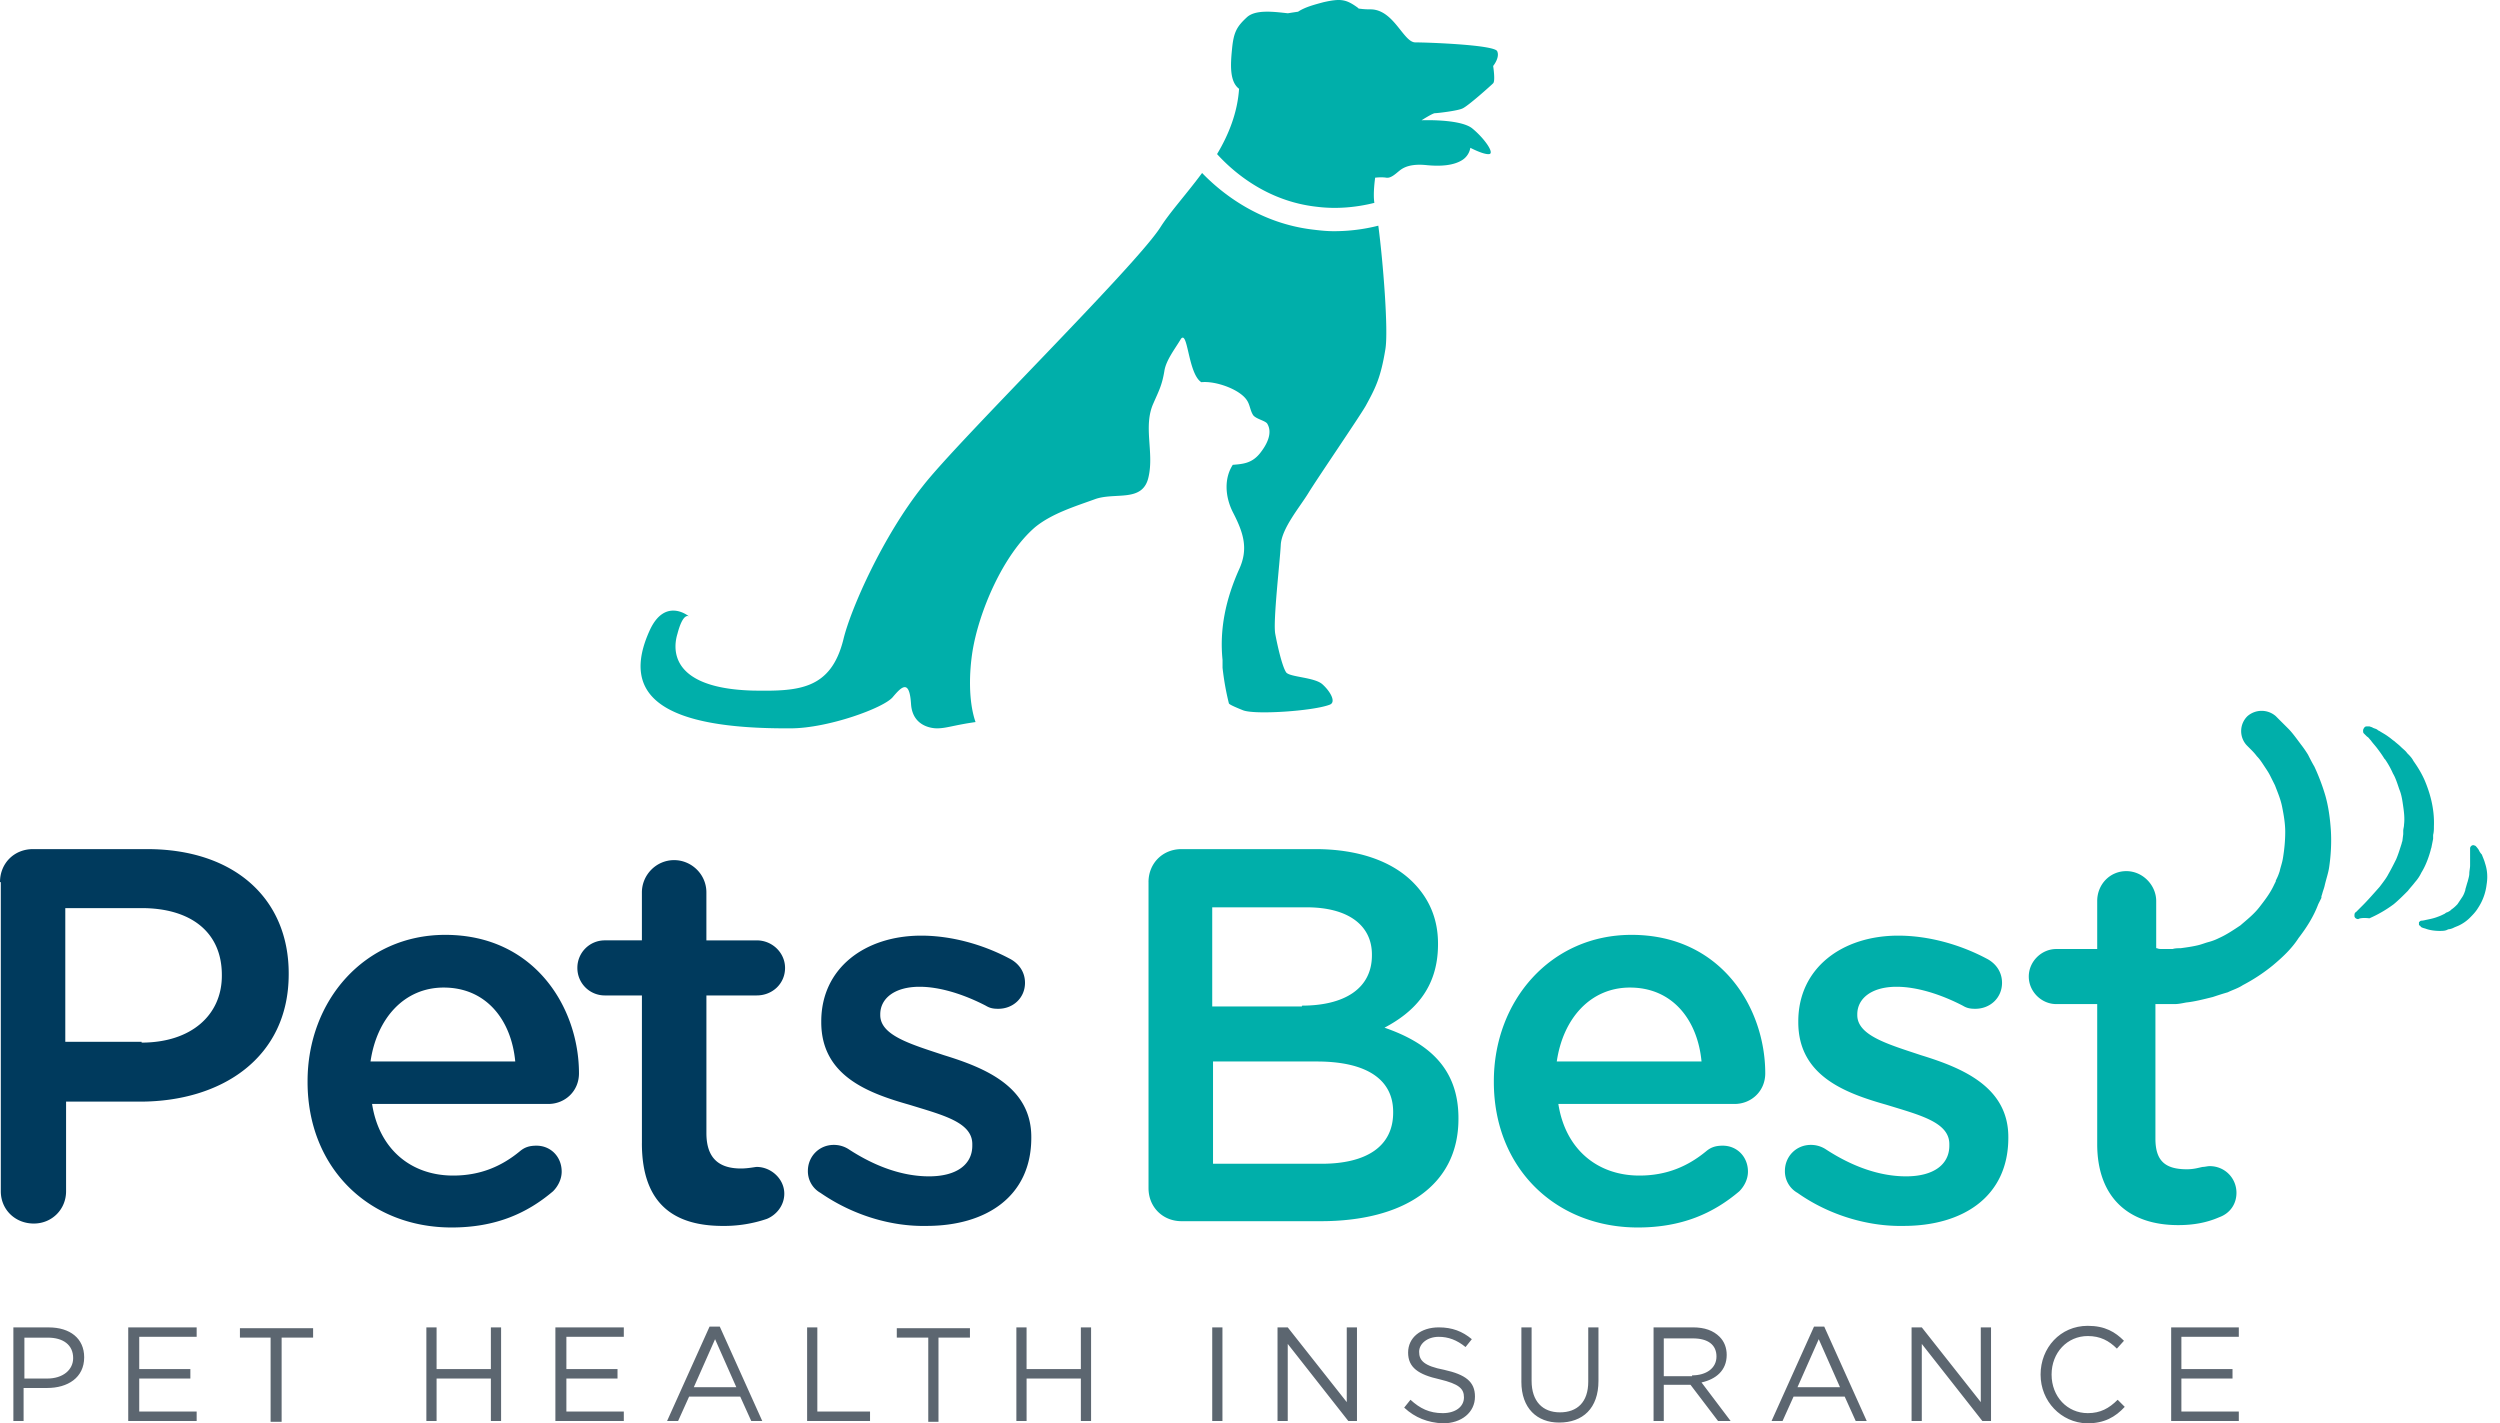
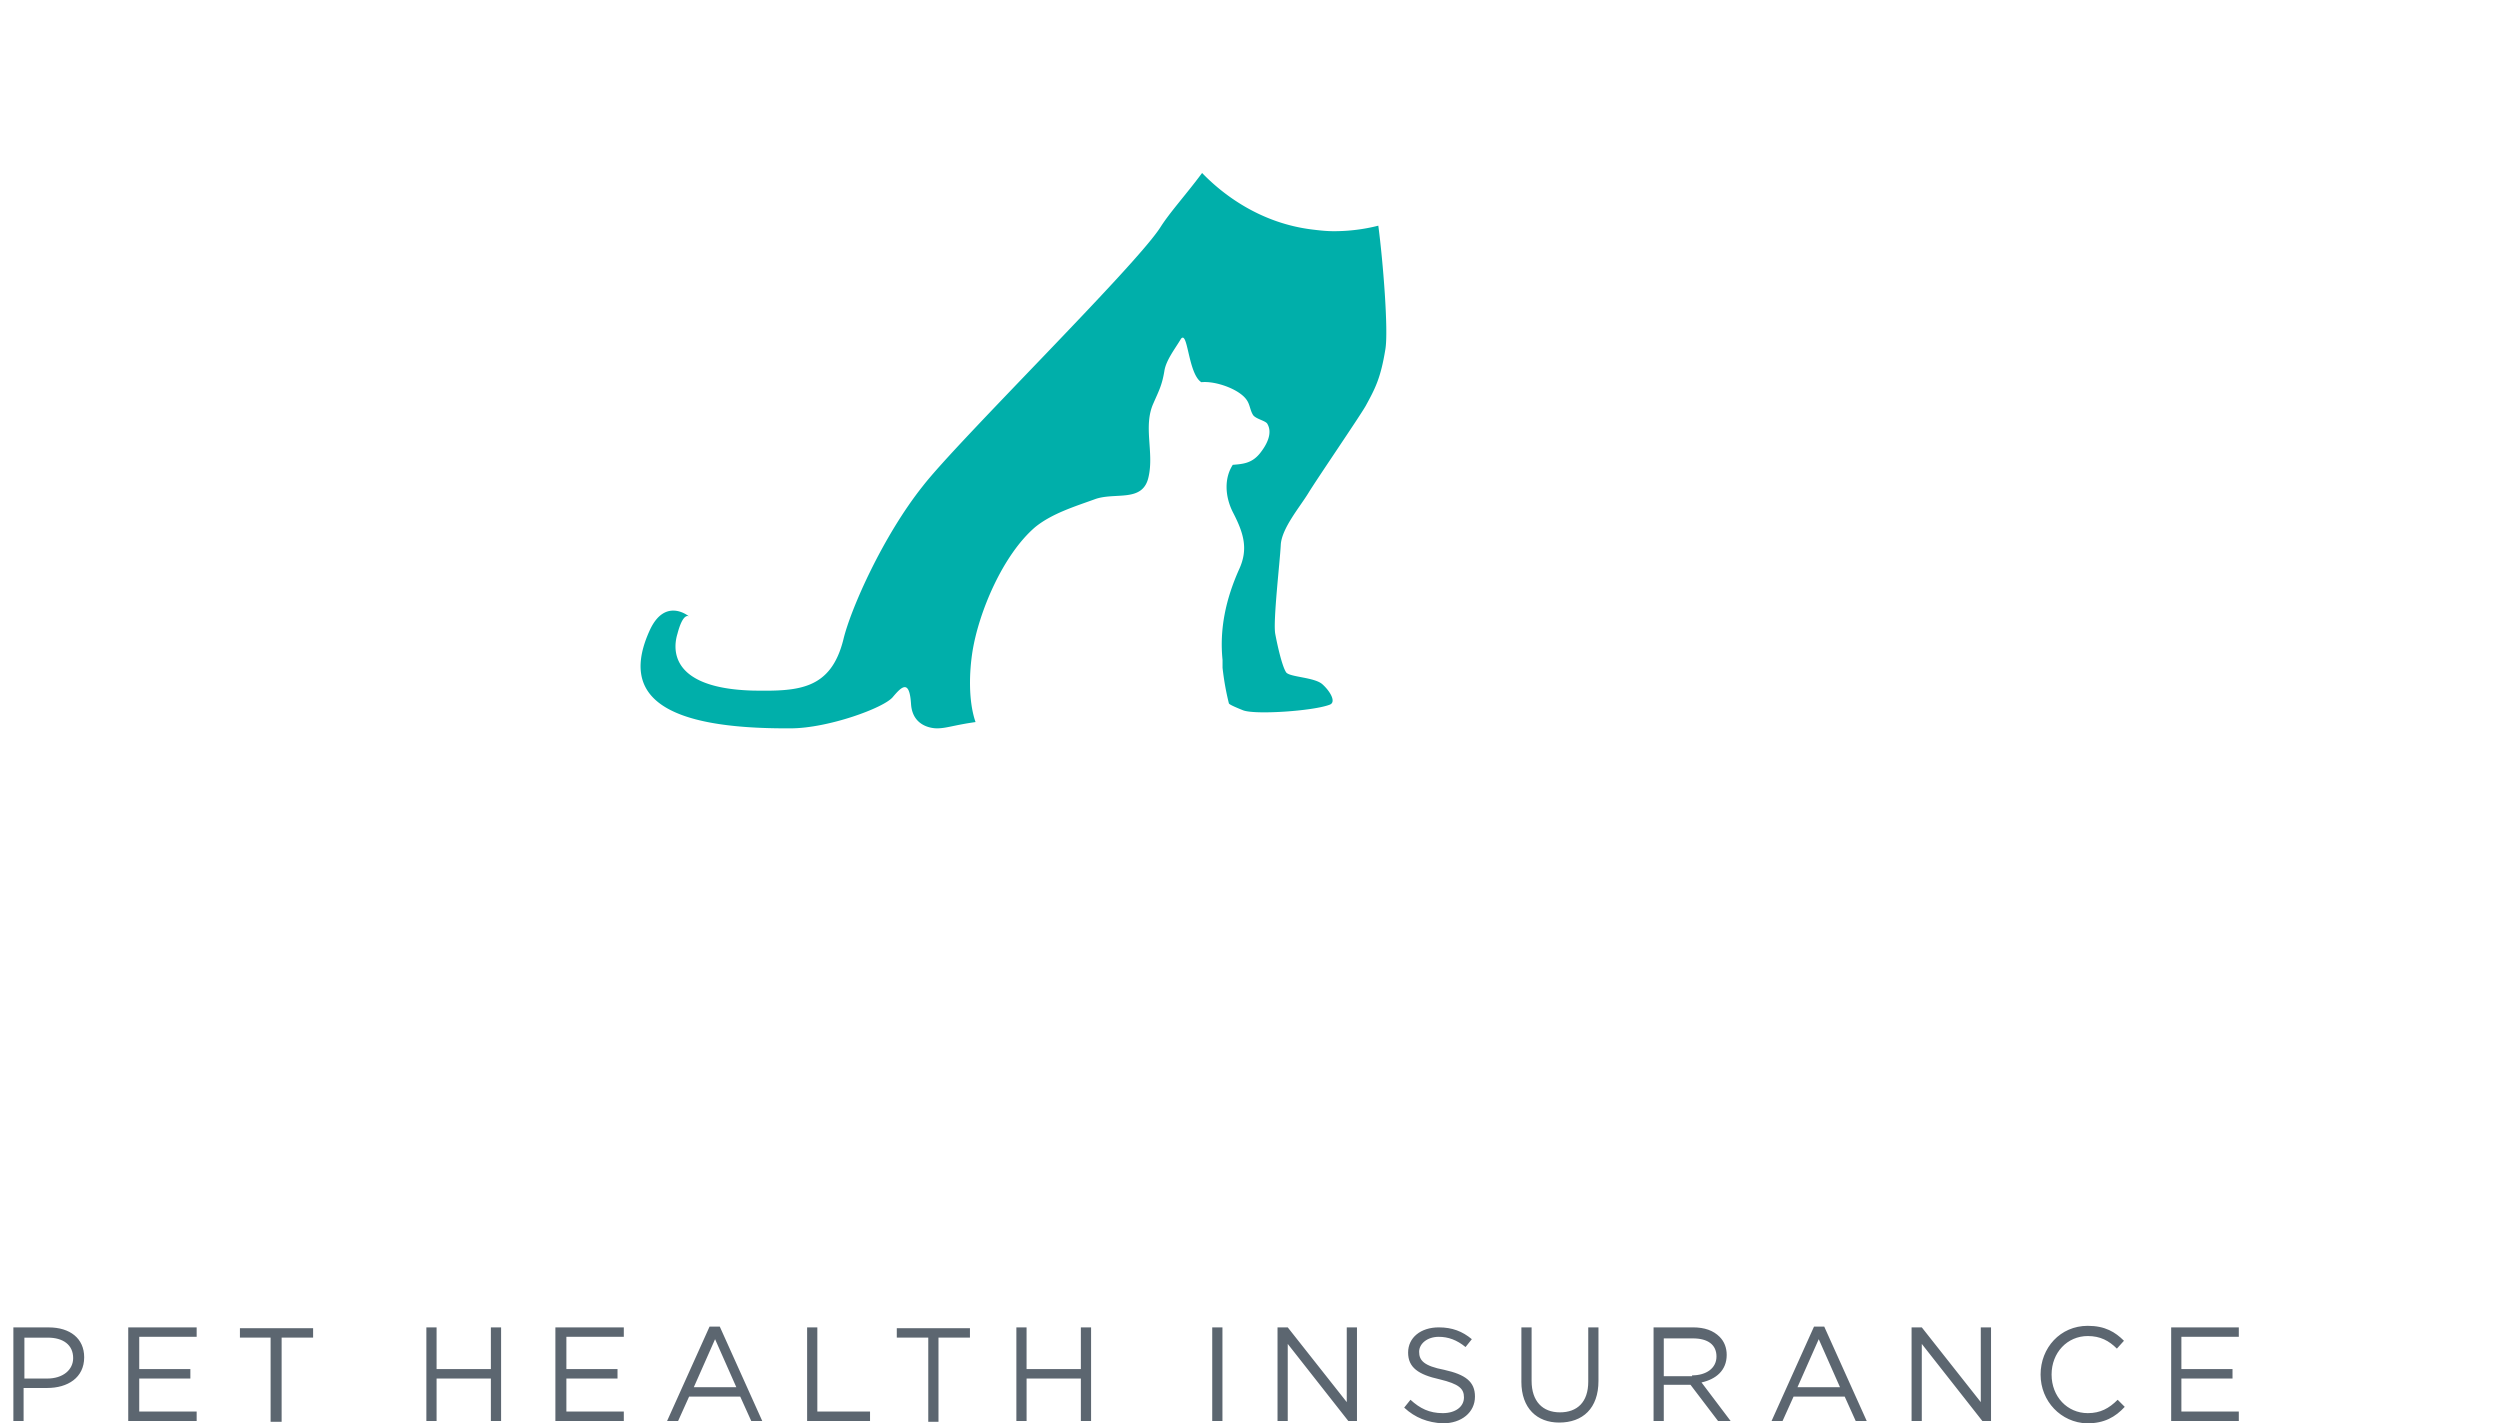
<svg xmlns="http://www.w3.org/2000/svg" viewBox="0 0 137 78">
-   <path d="M0 48.341c0-1.034.776-1.81 1.81-1.81h6.251c4.785 0 7.76 2.716 7.76 6.81v.044c0 4.57-3.664 6.984-8.148 6.984H3.621v4.914c0 .992-.776 1.767-1.767 1.767-1.035 0-1.81-.775-1.81-1.767V48.341H0zm7.76 8.794c2.715 0 4.397-1.508 4.397-3.664v-.043c0-2.37-1.725-3.664-4.397-3.664H3.578v7.328H7.76v.044zM24.744 67.266c-4.483 0-7.889-3.233-7.889-7.975v-.043c0-4.397 3.104-8.018 7.544-8.018 4.915 0 7.329 4.009 7.329 7.587 0 .991-.776 1.68-1.681 1.68H20.39c.388 2.501 2.156 3.924 4.44 3.924 1.51 0 2.673-.518 3.665-1.337.258-.215.517-.301.905-.301.776 0 1.38.603 1.38 1.422 0 .431-.216.82-.475 1.078-1.422 1.207-3.146 1.983-5.56 1.983zm3.492-9.096c-.215-2.285-1.595-4.052-3.923-4.052-2.155 0-3.664 1.681-4.009 4.052h7.932zM35.177 62.653V54.55H33.15a1.5 1.5 0 01-1.51-1.509 1.5 1.5 0 011.51-1.509h2.026v-2.63c0-.948.776-1.767 1.767-1.767.948 0 1.767.776 1.767 1.768v2.63h2.76c.862 0 1.551.69 1.551 1.508 0 .862-.69 1.509-1.552 1.509h-2.758v7.544c0 1.38.69 1.94 1.896 1.94.388 0 .776-.086.862-.086.776 0 1.51.646 1.51 1.465 0 .647-.432 1.164-.95 1.38a7.27 7.27 0 01-2.413.388c-2.587 0-4.44-1.121-4.44-4.527zM44.962 65.37a1.36 1.36 0 01-.69-1.208c0-.776.604-1.422 1.423-1.422.302 0 .56.086.776.215 1.509.992 3.018 1.509 4.44 1.509 1.509 0 2.371-.647 2.371-1.681v-.087c0-1.207-1.638-1.594-3.448-2.155-2.285-.647-4.829-1.595-4.829-4.526v-.044c0-2.93 2.414-4.698 5.475-4.698 1.638 0 3.363.474 4.828 1.25.517.258.862.733.862 1.336 0 .82-.646 1.423-1.465 1.423-.302 0-.474-.043-.69-.173-1.25-.646-2.543-1.034-3.621-1.034-1.38 0-2.156.646-2.156 1.509v.043c0 1.12 1.682 1.595 3.492 2.198 2.242.69 4.785 1.724 4.785 4.483v.044c0 3.233-2.5 4.828-5.733 4.828-1.897.043-4.01-.56-5.82-1.81z" fill="#003A5D" />
-   <path d="M62.938 48.341c0-1.034.776-1.81 1.811-1.81h7.329c2.327 0 4.181.646 5.345 1.81.905.906 1.38 2.026 1.38 3.363v.043c0 2.457-1.38 3.75-2.932 4.57 2.371.819 4.052 2.198 4.052 4.957v.043c0 3.664-3.017 5.604-7.544 5.604h-7.63c-1.034 0-1.81-.776-1.81-1.81V48.34zm8.407 6.768c2.284 0 3.836-.905 3.836-2.759v-.043c0-1.595-1.293-2.586-3.578-2.586H66.43v5.432h4.915v-.044zm1.077 8.665c2.458 0 3.923-.948 3.923-2.802v-.043c0-1.724-1.38-2.759-4.181-2.759h-5.69v5.604h5.948zM89.752 67.266c-4.483 0-7.889-3.233-7.889-7.975v-.043c0-4.397 3.104-8.018 7.544-8.018 4.915 0 7.329 4.009 7.329 7.587 0 .991-.776 1.68-1.682 1.68h-9.656c.388 2.501 2.156 3.924 4.44 3.924 1.51 0 2.673-.518 3.665-1.337.258-.215.517-.301.905-.301.776 0 1.38.603 1.38 1.422 0 .431-.216.82-.475 1.078-1.422 1.207-3.147 1.983-5.56 1.983zm3.492-9.096c-.216-2.285-1.595-4.052-3.923-4.052-2.155 0-3.664 1.681-4.01 4.052h7.933zM98.503 65.37a1.36 1.36 0 01-.69-1.208c0-.776.604-1.422 1.423-1.422.302 0 .56.086.776.215 1.509.992 3.017 1.509 4.44 1.509 1.509 0 2.371-.647 2.371-1.681v-.087c0-1.207-1.638-1.594-3.449-2.155-2.284-.647-4.828-1.595-4.828-4.526v-.044c0-2.93 2.414-4.698 5.475-4.698 1.638 0 3.362.474 4.828 1.25.517.258.862.733.862 1.336 0 .82-.646 1.423-1.465 1.423-.302 0-.475-.043-.69-.173-1.25-.646-2.544-1.034-3.621-1.034-1.38 0-2.156.646-2.156 1.509v.043c0 1.12 1.682 1.595 3.492 2.198 2.242.69 4.785 1.724 4.785 4.483v.044c0 3.233-2.5 4.828-5.733 4.828-1.897.043-4.053-.56-5.82-1.81zM129.239 50.367c-.129 0-.215-.086-.215-.172s0-.172.086-.215l.388-.388c.259-.26.561-.604.905-.992l.13-.172c.129-.173.258-.345.345-.518.172-.301.301-.56.431-.819.129-.302.215-.603.301-.862 0-.043.044-.13.044-.172l.043-.345v-.173c0-.129.043-.215.043-.345.043-.345 0-.69-.043-.991-.043-.302-.087-.647-.216-.949-.129-.387-.215-.646-.345-.862a4.753 4.753 0 00-.431-.776l-.043-.043c-.129-.215-.259-.388-.388-.56-.129-.172-.259-.302-.345-.431-.086-.086-.129-.173-.215-.216l-.173-.172c-.043-.043-.043-.086-.043-.173 0-.043.043-.129.086-.172.043-.043.087-.043.173-.043h.086l.129.043c.043 0 .043.043.087.043.086.043.172.043.258.13l.086.043c.13.086.302.172.475.301.129.087.215.173.344.259.087.086.216.172.345.302.13.129.259.215.345.345.13.129.259.258.345.43.216.302.431.647.604 1.035.258.604.56 1.509.517 2.544 0 .172 0 .301-.043.474v.215l-.086.431c0 .044-.044.13-.044.173-.129.474-.301.905-.517 1.25a2.138 2.138 0 01-.345.517c-.129.173-.258.302-.388.474-.258.26-.517.518-.776.733a6.736 6.736 0 01-1.336.776c-.345-.043-.56 0-.604.043zM133.68 51.014c-.259 0-.561-.043-.776-.13-.173-.042-.259-.086-.259-.129-.043-.043-.086-.043-.086-.086v-.13c.043-.042.086-.085.129-.085 0 0 .086 0 .259-.044.215-.043.431-.086.646-.172.13-.043.216-.086.388-.172a.332.332 0 01.173-.087c.043-.043.086-.043.129-.086l.043-.043a1.84 1.84 0 00.302-.258l.043-.044.259-.388c.086-.129.129-.258.172-.388v-.043c.043-.129.086-.301.13-.43.043-.173.086-.303.086-.432 0-.13.043-.302.043-.431v-.215-.432-.301c0-.087.086-.173.172-.173.043 0 .13.043.13.043s.086.087.172.216a.886.886 0 00.173.259c.043.129.129.301.172.474.086.258.172.646.086 1.164a2.946 2.946 0 01-.474 1.293c-.129.215-.302.388-.474.56a2.195 2.195 0 01-.561.388c-.086.043-.215.086-.301.13a.806.806 0 01-.302.086c-.129.086-.302.086-.474.086zM127.731 45.496c-.044-.647-.13-1.293-.302-1.897a11.266 11.266 0 00-.604-1.595c-.129-.215-.258-.474-.345-.646a6.117 6.117 0 00-.388-.56c-.258-.346-.474-.647-.689-.863l-.518-.517-.172-.173a1.18 1.18 0 00-1.552 0 1.145 1.145 0 00-.043 1.595l.086.087.129.129c.087.086.216.216.345.388.173.172.302.388.475.647.086.129.172.258.258.43l.259.518c.129.345.302.733.388 1.164.086.431.172.905.172 1.38 0 .474-.043.948-.129 1.465-.043.259-.129.474-.173.69-.043.13-.086.258-.172.43l-.043.087v.086c.043-.086 0-.043 0-.043l-.086.173c-.216.474-.518.862-.819 1.25-.302.388-.69.69-1.035.991-.388.259-.776.518-1.164.69a2.99 2.99 0 01-.56.216c-.173.043-.388.129-.561.172-.345.086-.689.13-.991.172-.129 0-.302 0-.431.043h-.604c-.086 0-.172 0-.258-.043h-.044v-2.586c0-.862-.732-1.638-1.638-1.638-.905 0-1.595.733-1.595 1.638v2.63h-2.241c-.819 0-1.509.69-1.509 1.508 0 .82.69 1.51 1.509 1.51h2.241v7.672c0 2.846 1.638 4.44 4.44 4.44.82 0 1.552-.129 2.242-.43.604-.216.949-.733.949-1.337 0-.819-.647-1.465-1.466-1.465-.129 0-.259.043-.388.043-.216.043-.474.129-.862.129-1.207 0-1.725-.474-1.725-1.681v-7.372h1.078c.172 0 .388-.043.604-.086.431-.043.948-.172 1.465-.302.259-.086.518-.172.819-.258.259-.13.561-.216.819-.389a9.758 9.758 0 001.639-1.077c.517-.431 1.034-.906 1.422-1.509.431-.56.819-1.164 1.078-1.854l.129-.258.043-.087v-.086l.043-.13c.043-.172.087-.258.13-.43.086-.388.215-.733.258-1.078.087-.603.13-1.293.087-1.983z" fill="#00AFAA" />
  <path d="M.733 72.742h1.94c1.164 0 1.94.603 1.94 1.638 0 1.12-.906 1.681-2.026 1.681H1.293v1.81h-.56v-5.13zm1.854 2.802c.862 0 1.422-.474 1.422-1.121 0-.733-.56-1.12-1.38-1.12H1.337v2.24h1.25zM7.07 72.74h3.707v.518H7.63v1.767h2.802v.518H7.63v1.81h3.147v.518h-3.75v-5.13h.043zM14.873 73.301h-1.725v-.517h4.01v.517h-1.725v4.613h-.604V73.3h.043zM23.365 72.74h.56v2.285H26.9v-2.284h.56v5.13h-.56v-2.328h-2.975v2.328h-.56v-5.13zM30.478 72.74h3.707v.518h-3.147v1.767h2.802v.518h-2.802v1.81h3.147v.518h-3.75v-5.13h.043zM38.884 72.698h.56l2.328 5.173h-.603l-.604-1.337h-2.802l-.603 1.337h-.604l2.328-5.173zm1.466 3.319l-1.164-2.63-1.164 2.63h2.328zM44.23 72.74h.56v4.613h2.888v.518H44.23v-5.13zM50.868 73.301h-1.724v-.517h4.009v.517h-1.724v4.613h-.56V73.3zM55.696 72.74h.56v2.285h2.975v-2.284h.56v5.13h-.56v-2.328h-2.974v2.328h-.56v-5.13zM66.43 72.74h.56v5.13h-.56v-5.13zM70.008 72.74h.56l3.234 4.096v-4.095h.56v5.13h-.474l-3.32-4.225v4.225h-.56v-5.13zM76.949 77.138l.345-.431c.517.474 1.034.733 1.767.733.69 0 1.164-.345 1.164-.863 0-.474-.259-.732-1.336-.991-1.164-.259-1.725-.647-1.725-1.466s.69-1.38 1.682-1.38c.732 0 1.293.216 1.81.647l-.345.431c-.474-.388-.948-.56-1.465-.56-.647 0-1.078.388-1.078.82 0 .473.258.775 1.38.99 1.163.26 1.68.647 1.68 1.466 0 .862-.732 1.466-1.767 1.466-.819-.043-1.509-.302-2.112-.862zM83.372 75.715v-2.974h.56v2.931c0 1.121.604 1.725 1.552 1.725.949 0 1.552-.56 1.552-1.682v-2.974h.56v2.931c0 1.509-.862 2.285-2.155 2.285-1.207 0-2.07-.776-2.07-2.242zM90.571 72.74h2.199c.646 0 1.12.173 1.465.518.259.259.388.604.388.992 0 .862-.603 1.336-1.38 1.508l1.596 2.113h-.69l-1.509-1.983h-1.465v1.983h-.56v-5.13h-.044zm2.156 2.63c.775 0 1.336-.388 1.336-1.034 0-.647-.474-.992-1.293-.992h-1.595v2.07h1.552v-.044zM99.408 72.698h.56l2.329 5.173h-.604l-.603-1.337h-2.803l-.603 1.337h-.603l2.327-5.173zm1.423 3.319l-1.164-2.63-1.164 2.63h2.328zM104.754 72.74h.56l3.233 4.096v-4.095h.561v5.13h-.474l-3.32-4.225v4.225h-.56v-5.13zM111.824 75.327c0-1.465 1.077-2.672 2.586-2.672.948 0 1.509.344 1.983.819l-.388.43c-.431-.43-.905-.689-1.595-.689-1.121 0-1.983.905-1.983 2.112s.862 2.113 1.983 2.113c.69 0 1.164-.26 1.638-.733l.388.388c-.517.56-1.121.905-2.069.905-1.423-.043-2.543-1.207-2.543-2.673zM118.98 72.74h3.707v.518h-3.147v1.767h2.802v.518h-2.802v1.81h3.147v.518h-3.707v-5.13z" fill="#5C6670" />
  <path d="M73.075 12.669c-.388 0-.776-.043-1.121-.086-2.932-.345-5-1.983-6.079-3.104-.862 1.164-1.767 2.155-2.284 2.974-1.38 2.156-11.08 11.683-13.02 14.183-2.198 2.759-3.965 6.768-4.353 8.406-.69 2.76-2.457 2.845-4.958 2.802-4.828-.13-4.31-2.543-4.138-3.104.302-1.163.603-.991.647-.948-.087-.086-1.337-1.035-2.156.733-1.681 3.664.776 5.432 7.717 5.388 2.026 0 5.13-1.12 5.604-1.724.474-.56.905-.991.991.388.087 1.38 1.423 1.336 1.423 1.336.517 0 .905-.172 2.112-.344l-.043-.13c-.345-1.12-.302-2.586-.13-3.707.346-2.199 1.682-5.345 3.45-6.854.905-.733 2.155-1.121 3.232-1.51 1.121-.43 2.673.216 2.975-1.25.302-1.336-.302-2.758.259-4.008.301-.69.474-.992.603-1.768.086-.603.604-1.25.906-1.767.388-.518.388 1.896 1.12 2.37.776-.085 2.113.389 2.5.992.173.259.173.56.346.82.172.215.69.301.775.473.302.518-.043 1.164-.43 1.639-.432.517-.906.56-1.466.603-.475.733-.431 1.724 0 2.587.603 1.163.862 2.026.344 3.146-.732 1.639-1.077 3.277-.905 4.958v.431c.086.776.216 1.423.345 1.94 0 .043.13.13.776.388.647.259 3.837.043 4.742-.302.388-.13.043-.733-.388-1.12-.431-.389-1.767-.389-1.983-.647-.216-.302-.474-1.423-.603-2.113-.13-.69.258-3.966.301-4.87.043-.906 1.035-2.07 1.51-2.846.473-.776 2.801-4.181 3.146-4.785.517-.948.819-1.509 1.078-3.104.172-1.035-.13-4.828-.388-6.768a9.826 9.826 0 01-2.457.302z" fill="#00AFAA" />
-   <path d="M82.041 2.797c-.215-.345-3.837-.474-4.483-.474-.647 0-1.164-1.768-2.414-1.81-.173 0-.388 0-.69-.044l-.043-.043c-.647-.474-.948-.517-1.897-.302-.474.13-.991.259-1.38.518-.301.043-.56.086-.56.086-.776-.086-1.767-.216-2.241.215-.56.518-.733.82-.82 1.768-.086.862-.129 1.767.388 2.155-.086 1.293-.56 2.5-1.206 3.578.862.949 2.715 2.587 5.474 2.888 1.035.13 2.113.044 3.147-.215-.086-.517.043-1.38.043-1.38s.345-.043.604 0c.258.044.517-.215.733-.387.215-.173.603-.388 1.465-.302.862.086 1.51 0 1.94-.259a.985.985 0 00.474-.69s.733.388 1.035.345c.302-.043-.259-.862-.948-1.422-.69-.518-2.76-.431-2.76-.431s.604-.388.733-.388c.13 0 1.25-.13 1.51-.26.301-.128 1.551-1.25 1.68-1.379.13-.129 0-.948 0-.948s.388-.474.216-.819z" fill="#00AFAA" />
</svg>